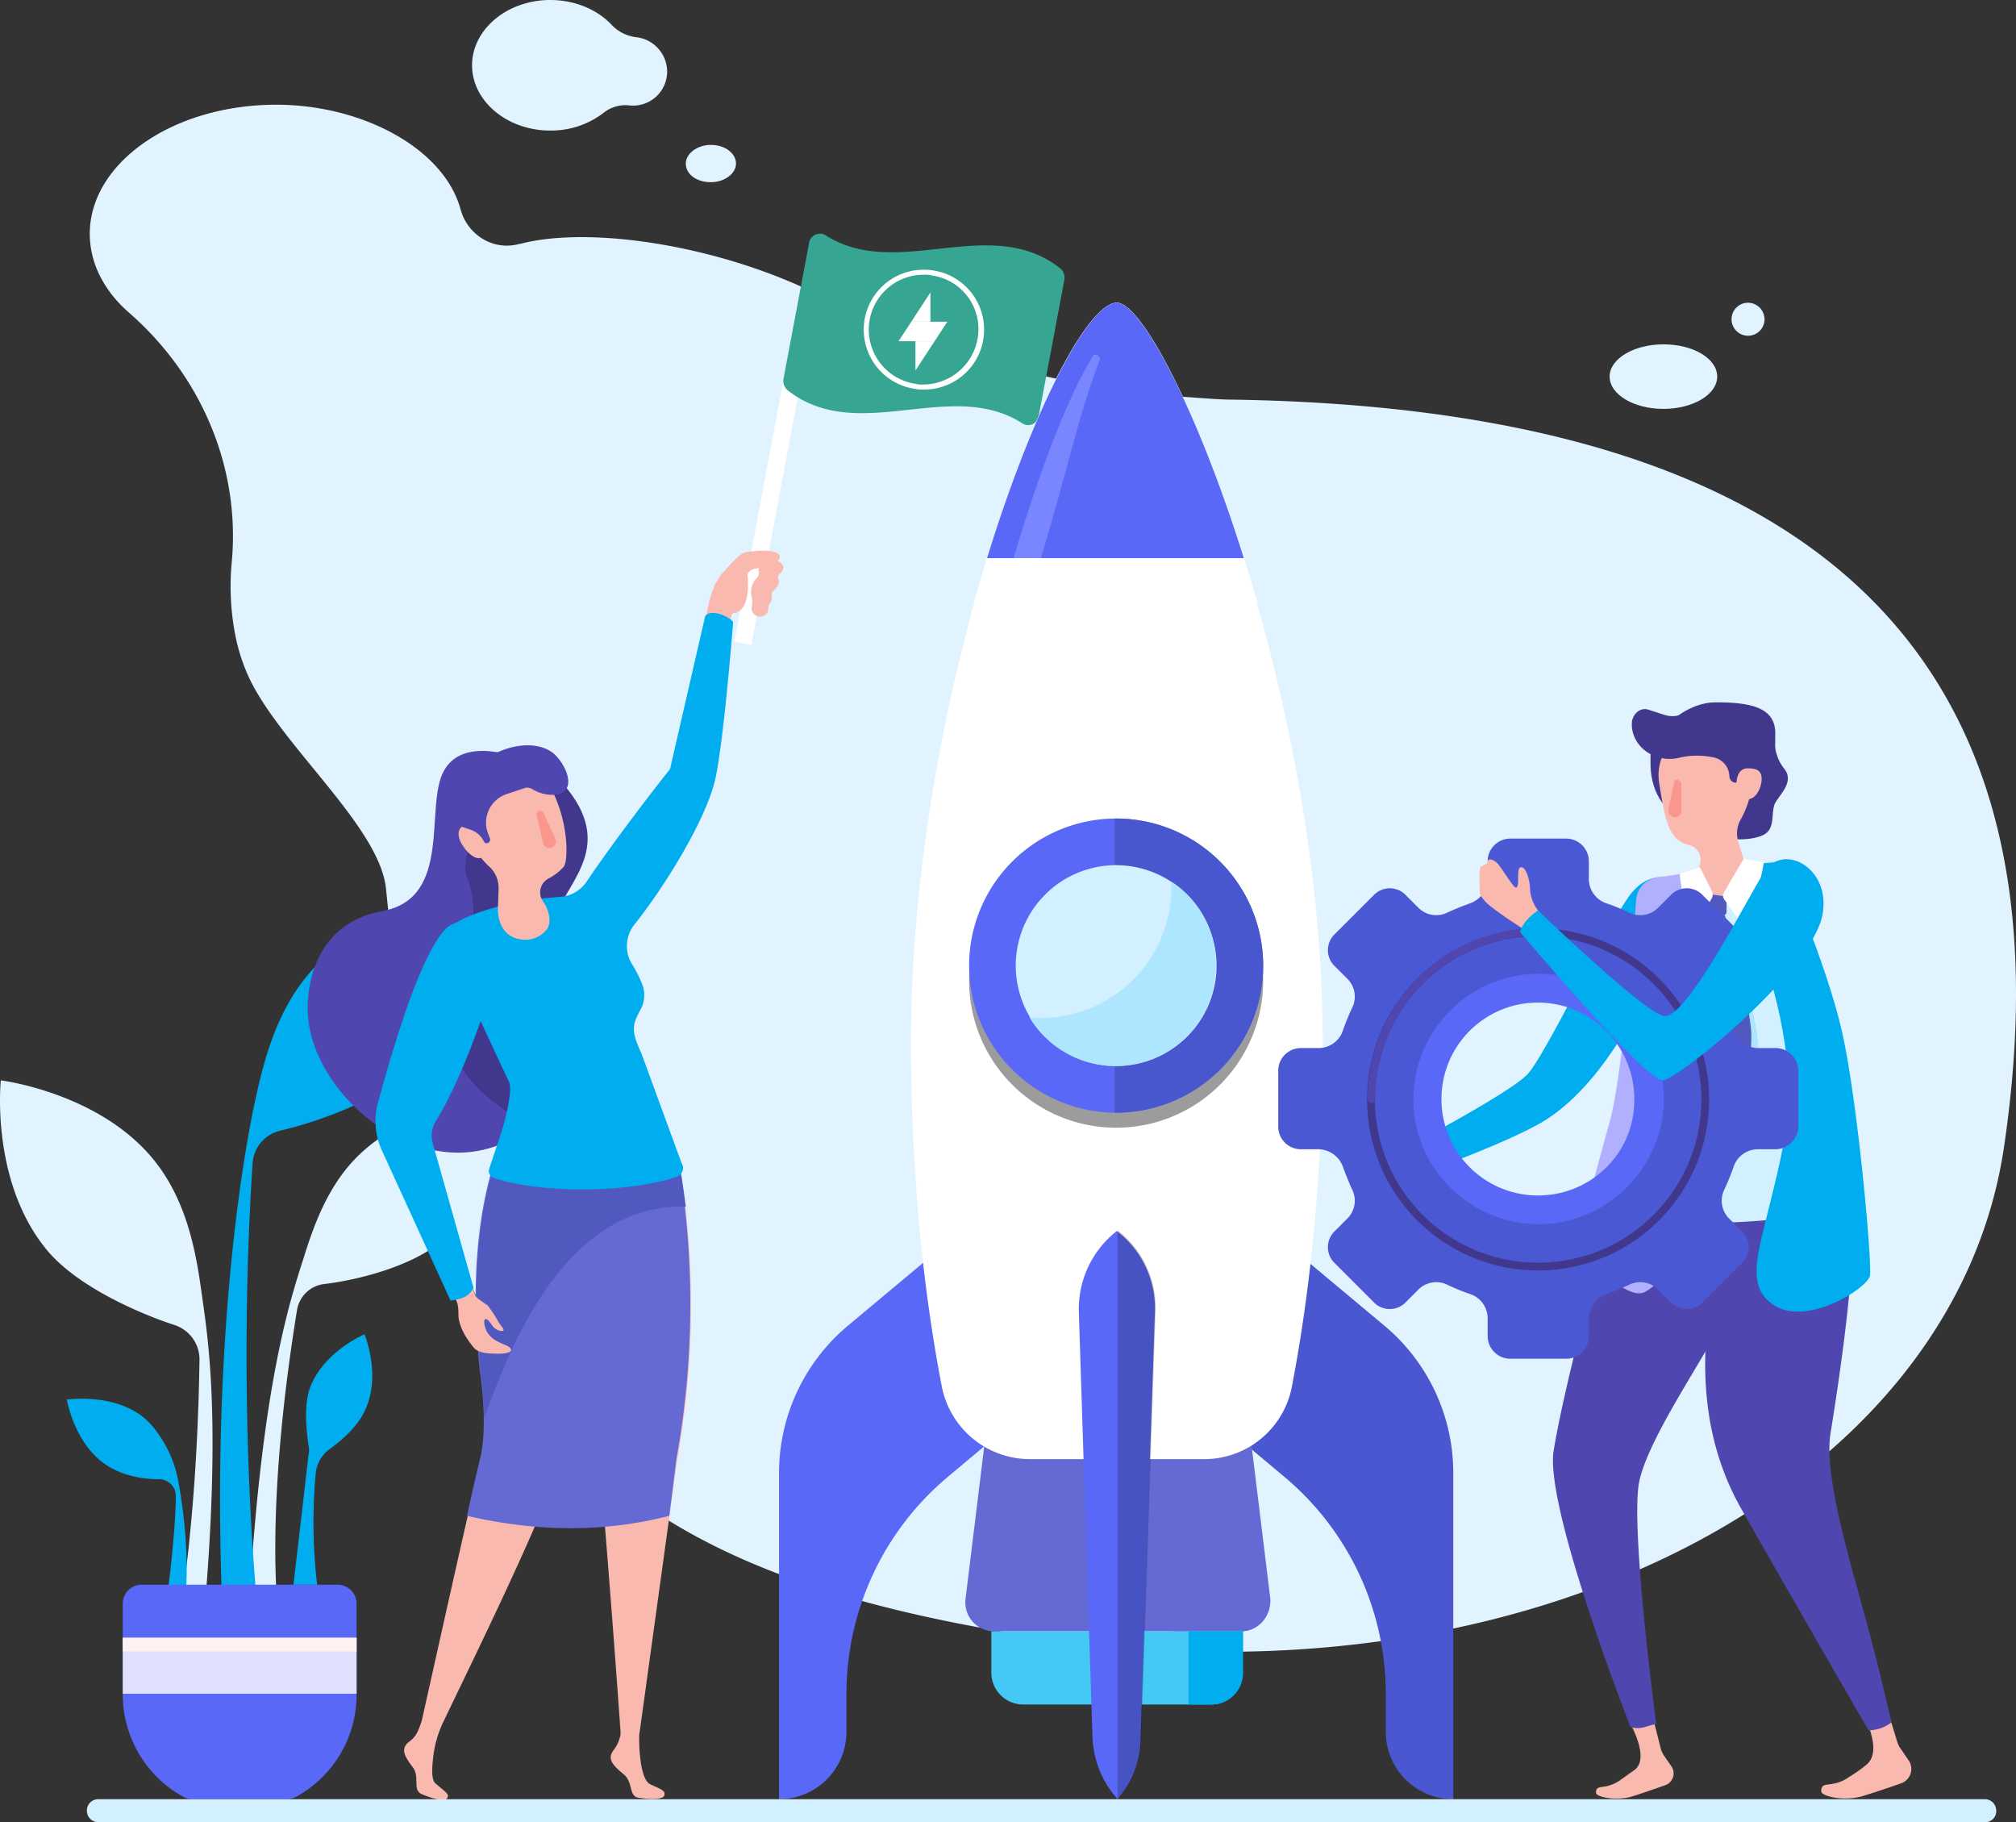
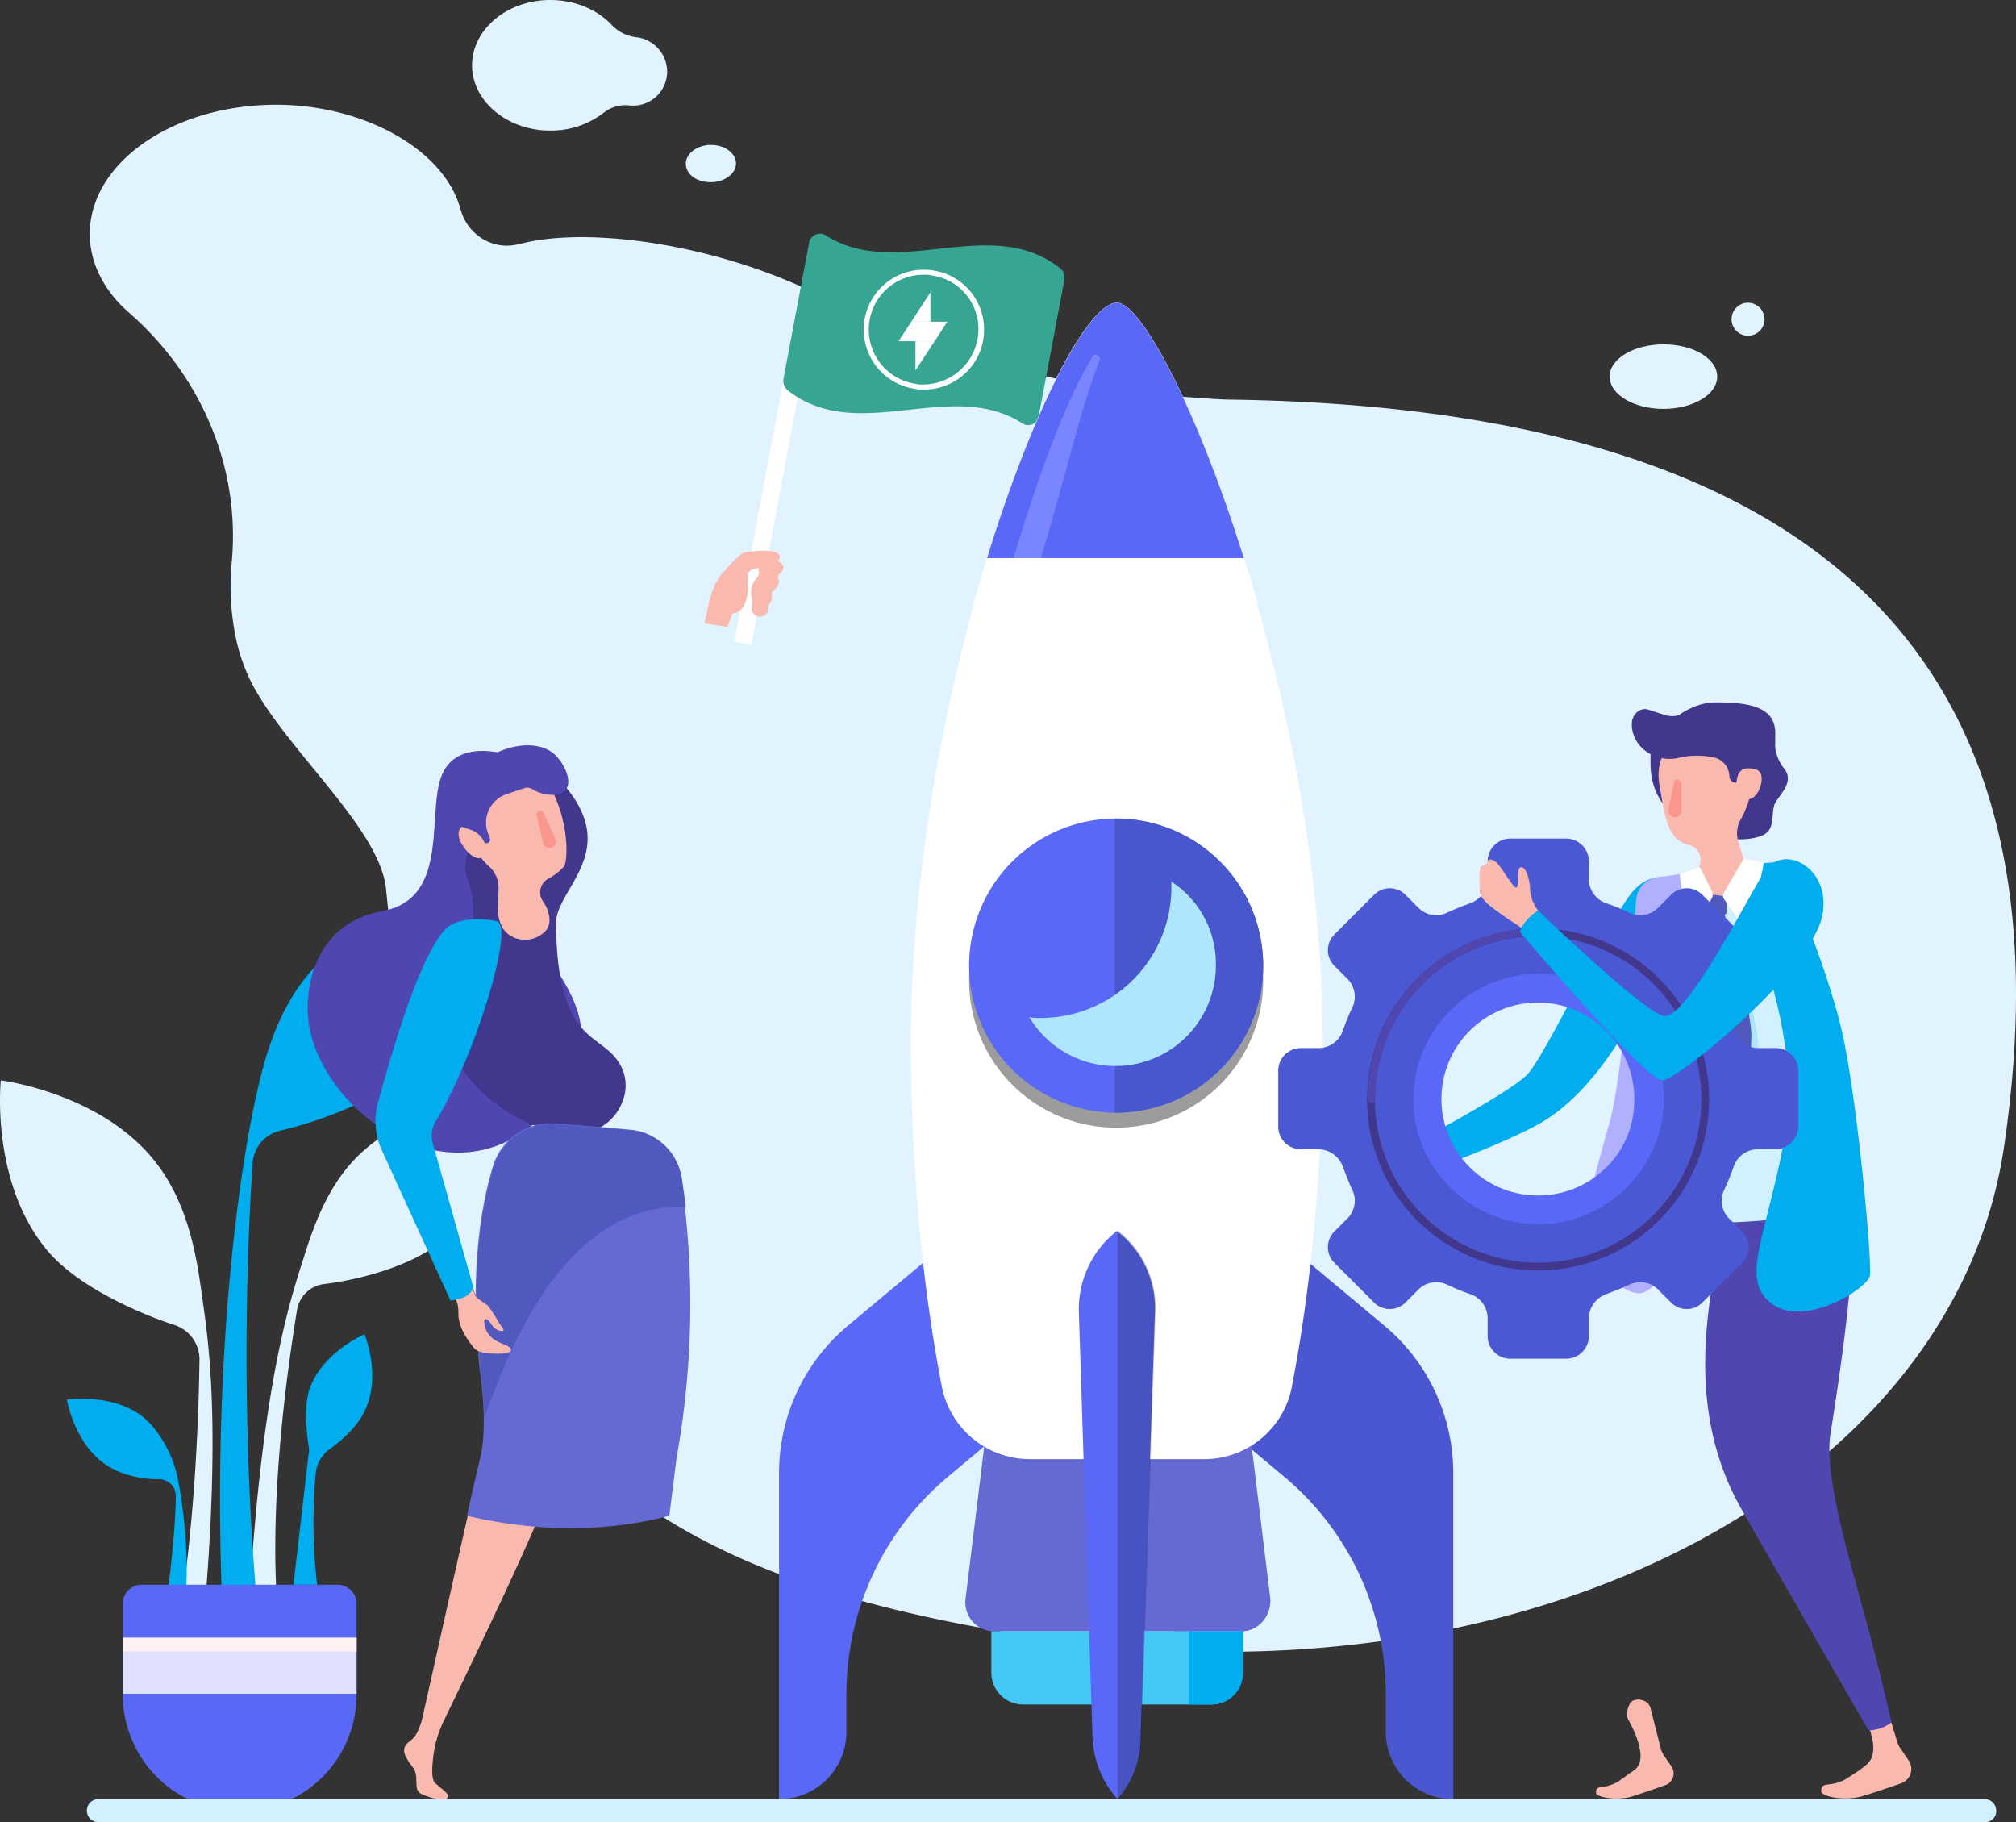
<svg xmlns="http://www.w3.org/2000/svg" width="767.915" height="693.943" viewBox="0 0 767.915 693.943">
  <rect x="0" y="0" width="767.915" height="693.943" fill="#333333" stroke="none" />
  <g id="_599" data-name="599" transform="translate(-178.984 -127)">
    <g id="OBJECTS" transform="translate(178.984 127)">
      <g id="Group_126" data-name="Group 126">
        <g id="Group_125" data-name="Group 125">
          <g id="Group_118" data-name="Group 118" transform="translate(34.194)">
            <path id="Path_52" data-name="Path 52" d="M625.351,253.888c-1.913,0-6.83-.273-13.933-.82a368.543,368.543,0,0,1-141.794-38.8c-37.429-18.851-87.153-26.774-114.2-19.671h-.273c-9.835,2.732-19.671-3.278-22.4-13.114-6.284-23.222-37.429-39.888-70.214-39.888-39.342,0-71.034,22.13-71.034,49.177,0,11.475,5.737,22.13,15.3,30.326,27.047,23.769,42.074,58.466,38.8,94.529a96.529,96.529,0,0,0,1.366,28.14,69.458,69.458,0,0,0,3.825,12.841c10.382,26.5,51.09,59.013,53.548,83.6,19.124,189.605,68.848,258.453,251.35,285.5,182.229,27.047,345.879-56.827,365-187.42C939.812,408.249,908.666,257.713,625.351,253.888Z" transform="translate(-191.5 -101.712)" fill="#e1f3ff" />
            <path id="Path_53" data-name="Path 53" d="M307.637,141.207a15.5,15.5,0,0,1-9.835-4.918c-5.464-5.737-13.934-9.289-23.223-9.289-16.392,0-29.779,11.2-29.779,24.862s13.387,24.862,29.779,24.862a32.869,32.869,0,0,0,20.764-7.1,13.379,13.379,0,0,1,9.562-2.459,12.972,12.972,0,0,0,14.207-12.841A13.278,13.278,0,0,0,307.637,141.207Z" transform="translate(-99.181 -127)" fill="#e1f3ff" />
            <path id="Path_54" data-name="Path 54" d="M293.724,154.3c0,3.825-4.371,7.1-9.562,7.1-5.464,0-9.562-3.005-9.562-7.1,0-3.825,4.371-7.1,9.562-7.1C289.626,147.2,293.724,150.478,293.724,154.3Z" transform="translate(-47.566 -92.012)" fill="#e1f3ff" />
            <path id="Path_55" data-name="Path 55" d="M444.381,187.294c0,6.83-9.289,12.294-20.491,12.294s-20.49-5.464-20.49-12.294S412.689,175,423.89,175C435.365,175,444.381,180.464,444.381,187.294Z" transform="translate(175.524 -43.861)" fill="#e1f3ff" />
            <path id="Path_56" data-name="Path 56" d="M432.967,175.484a6.284,6.284,0,1,1-6.284-6.284A6.355,6.355,0,0,1,432.967,175.484Z" transform="translate(204.969 -53.907)" fill="#e1f3ff" />
          </g>
          <g id="Group_119" data-name="Group 119" transform="translate(0 342.327)">
            <path id="Path_57" data-name="Path 57" d="M256.071,360.655c-1.912-13.66-4.644-35.243-18.032-52.182C217.276,282.244,179.3,277.6,179.3,277.6s-4.1,37.976,17.212,64.2c11.475,14.207,35.517,24.589,48.9,28.96a13.776,13.776,0,0,1,9.562,13.114c-1.366,91.251-15.3,134.964-15.3,134.964l13.387-1.639C264.541,418.3,258.8,379.779,256.071,360.655Z" transform="translate(-178.984 -208.479)" fill="#e1f3ff" />
            <path id="Path_58" data-name="Path 58" d="M234.464,339.662c3.552-11.2,9.289-29.233,23.223-41.254,21.583-19.124,54.095-17.485,54.095-17.485s-2.459,32.512-24.042,51.636c-11.748,10.382-33.6,15.573-45.626,16.939A11.886,11.886,0,0,0,232,359.332c-12.568,77.317-7.1,116.113-7.1,116.113l-11.2-3.278C218.618,386.926,229.546,355.234,234.464,339.662Z" transform="translate(-118.855 -202.785)" fill="#e1f3ff" />
            <path id="Path_59" data-name="Path 59" d="M222.878,329.891c3.005-13.66,7.65-35.244,22.4-51.09,23.223-24.862,61.471-26.5,61.471-26.5s1.093,38.522-22.4,63.111c-12.841,13.387-37.7,21.857-51.636,25.135a13.645,13.645,0,0,0-10.655,12.568c-6.01,91.8,1.639,166.656,1.639,166.656l-13.387-2.732C206.759,416.77,218.78,348.742,222.878,329.891Z" transform="translate(-125.847 -252.3)" fill="#00aeef" />
            <path id="Path_60" data-name="Path 60" d="M230.92,354.284A45.31,45.31,0,0,0,223,335.16a28.148,28.148,0,0,0-6.83-7.1c-11.748-8.2-27.867-5.737-27.867-5.737s2.732,16.119,14.207,24.315c6.83,4.918,15.3,6.011,21.037,6.011a6.355,6.355,0,0,1,6.284,6.284c-.273,18.578-4.1,43.986-4.1,43.986l7.376-1.366C235.291,384.337,232.833,364.666,230.92,354.284Z" transform="translate(-162.849 -131.621)" fill="#00aeef" />
            <path id="Path_61" data-name="Path 61" d="M246.947,313s-15.026,6.284-20.49,19.671c-3.005,7.377-1.366,18.578-.82,22.676a7.8,7.8,0,0,1,0,3.552l-5.737,49.45h9.016A202.134,202.134,0,0,1,228.369,366a13.026,13.026,0,0,1,4.918-9.016c4.644-3.279,11.475-9.016,14.207-15.846C253.231,328.026,246.947,313,246.947,313Z" transform="translate(-108.116 -147.164)" fill="#00aeef" />
            <path id="Path_62" data-name="Path 62" d="M222.874,429.589h35.79a7.275,7.275,0,0,0,3.278-.819A44.3,44.3,0,0,0,285.165,389.7V355a7.233,7.233,0,0,0-7.1-7.1H203.2a7.233,7.233,0,0,0-7.1,7.1v34.7a44.511,44.511,0,0,0,23.223,39.069A7.564,7.564,0,0,0,222.874,429.589Z" transform="translate(-149.339 -86.715)" fill="#5968f6" />
            <rect id="Rectangle_21" data-name="Rectangle 21" width="89.065" height="21.31" transform="translate(46.761 281.402)" fill="#e1e1ff" />
            <rect id="Rectangle_22" data-name="Rectangle 22" width="89.065" height="5.191" transform="translate(46.761 281.402)" fill="#fff0f2" />
          </g>
          <rect id="Rectangle_23" data-name="Rectangle 23" width="6.557" height="134.964" transform="translate(304.603 111.744) rotate(10.614)" fill="#fff" />
          <path id="Path_63" data-name="Path 63" d="M379.211,231.749c-27.321-17.485-62.564,8.469-89.338-12.567a4.689,4.689,0,0,1-1.639-4.1l9.835-52.182a4.175,4.175,0,0,1,6.284-2.732c27.321,17.485,62.564-8.469,89.338,12.567a4.689,4.689,0,0,1,1.639,4.1c-3.278,17.485-6.557,34.97-9.835,52.182A4.058,4.058,0,0,1,379.211,231.749Z" transform="translate(10.15 -70.557)" fill="#36a592" />
          <path id="Path_64" data-name="Path 64" d="M289.18,205.5a4.743,4.743,0,0,0-2.459,3.005c-.273.546-.273.82,0,1.093a3.507,3.507,0,0,1-1.093,2.732,5.948,5.948,0,0,0-1.366,2.186,6.817,6.817,0,0,0-.273,4.645,7.8,7.8,0,0,1,0,3.552,3.082,3.082,0,0,0,.273,2.186,3.184,3.184,0,0,0,4.371,1.366,2.945,2.945,0,0,0,1.639-3.005,2.929,2.929,0,0,1,.546-1.639l.273-.273a4.06,4.06,0,0,0,.546-2.459,1.831,1.831,0,0,1,.82-2.186,5.557,5.557,0,0,0,1.639-2.459,2.311,2.311,0,0,0,0-1.913,1.831,1.831,0,0,1,.82-2.186,3.463,3.463,0,0,0,1.093-2.459C295.463,205.228,290.819,204.408,289.18,205.5Z" transform="translate(2.374 8.146)" fill="#fab9af" />
          <path id="Path_65" data-name="Path 65" d="M281.3,216.42h0c.819-1.366,1.639-2.732,2.459-3.825l3.552-3.825c2.459-2.459,3.825-4.371,6.83-4.644,4.918-.546,11.475-.82,11.748,1.912.273,2.459-6.011,4.1-9.835,4.645a3.334,3.334,0,0,0-2.459,2.186s1.912,14.207-5.737,14.753l-1.912,5.191-8.743-1.366,1.913-8.743A42.446,42.446,0,0,1,281.3,216.42Z" transform="translate(-8.869 5.97)" fill="#fab9af" />
          <path id="Path_66" data-name="Path 66" d="M301.705,234.2s-20.49-8.2-27.867,4.918c-7.65,13.387,3.552,48.631-23.5,53.548-27.321,4.918-30.053,31.965-27.867,43.986,6.284,34.424,56.007,68.848,90.431,32.512s-8.2-60.925-11.475-79.23C297.88,271.633,319.463,247.318,301.705,234.2Z" transform="translate(-104.68 54.302)" fill="#5046af" />
          <path id="Path_67" data-name="Path 67" d="M281.97,292.761c-.273-14.207,28.14-28.96-1.366-57.646a2.485,2.485,0,0,0-3.005-.273c-2.459,1.912-10.109,3.005-14.207,6.557-7.377,6.557-18.851,24.589-15.3,33.6,7.65,19.4-5.191,36.063-6.284,57.92-.82,22.676,36.063,45.079,53.822,38.8a19.191,19.191,0,0,0,12.021-12.294,16.11,16.11,0,0,0-1.093-12.841h0C299.455,333.469,282.516,339.753,281.97,292.761Z" transform="translate(-70.192 59.128)" fill="#41378c" />
-           <path id="Path_68" data-name="Path 68" d="M299.58,409.9a331.331,331.331,0,0,0,1.639-107.643,20.9,20.9,0,0,0-18.578-17.485h0a22.24,22.24,0,0,0-24.315,23.223,139.026,139.026,0,0,0,2.732,21.037C267.342,360.723,278,513.445,278,513.445a5.325,5.325,0,0,1-.273,2.186,13.343,13.343,0,0,1-2.459,4.918c-2.186,3.005-.819,5.191,3.825,9.016,3.825,3.005,1.912,8.469,5.737,9.016,5.464.82,9.289.547,9.835-.82.547-1.912-.82-2.186-5.464-4.371-3.552-1.912-4.1-12.841-4.1-17.212a13.3,13.3,0,0,1,.273-3.278Z" transform="translate(-41.63 146.074)" fill="#fab9af" />
          <path id="Path_69" data-name="Path 69" d="M292.63,417.964c8.743-25.954,24.315-109.282,21.037-132.5l-21.037-1.639a22.993,22.993,0,0,0-23.223,16.392c-4.644,15.3-9.016,40.708-4.918,78.137,0,0,3.278,20.217,0,33.331-3.005,11.748-19.4,85.514-22.4,98.9a30.917,30.917,0,0,1-1.639,4.371,9.579,9.579,0,0,1-3.278,3.825c-3.005,2.459-2.186,4.918,1.366,9.562,3.005,3.825-.273,8.742,3.552,10.382,5.191,2.186,8.742,2.732,9.562,1.639,1.093-1.639-.273-2.186-4.371-5.737-1.639-1.366-1.366-6.011-.82-10.382a41.433,41.433,0,0,1,4.1-13.66C259.025,492.822,285.253,439.547,292.63,417.964Z" transform="translate(-81.398 144.568)" fill="#fab9af" />
          <path id="Path_70" data-name="Path 70" d="M321.144,433.063q-36.473,9.425-77.044,0c2.186-10.109,4.1-18.3,4.918-21.583,3.278-13.114,0-33.331,0-33.331-4.1-37.156.273-62.837,4.918-78.137a22.994,22.994,0,0,1,23.223-16.393l21.037,1.639h0l8.743.82a21.454,21.454,0,0,1,18.578,17.485,331.219,331.219,0,0,1-1.639,107.643Z" transform="translate(-66.2 144.221)" fill="#6469d4" />
          <path id="Path_71" data-name="Path 71" d="M256.049,376.063c-2.732,6.284-5.191,12.841-7.65,19.4-.273-9.289-1.366-17.212-1.366-17.212-4.1-37.156.273-62.837,4.918-78.137a22.993,22.993,0,0,1,23.222-16.392l7.65.547h0l13.387,1.093h0l8.743.82a21.454,21.454,0,0,1,18.578,17.485c.546,3.279,1.093,7.377,1.639,11.475C290.2,314.045,268.617,346.284,256.049,376.063Z" transform="translate(-63.943 144.395)" fill="#5159bf" />
-           <path id="Path_72" data-name="Path 72" d="M346.182,274.628c3.279-16.392,6.557-58.739,6.557-58.739-1.639-2.186-8.469-5.191-10.655-2.186L328.7,271.9c-14.48,18.3-26.5,34.97-31.965,43.167a13.272,13.272,0,0,1-9.289,5.464,143.918,143.918,0,0,0-23.5,3.552c-35.79,9.289-21.037,22.4-21.037,22.4a57.8,57.8,0,0,1,10.655,15.026c4.644,9.835,10.382,22.4,13.933,29.78,1.366,4.644-2.732,18.578-4.371,22.949l-3.279,9.835a2.842,2.842,0,0,0,1.639,3.552c16.119,5.464,48.631,6.284,69.394-.273,2.459-.819,3.552-3.278,2.186-5.464l-15.3-41.8c-4.1-8.743-3.279-10.928-.546-16.119a11.638,11.638,0,0,0,1.093-9.562,44.91,44.91,0,0,0-4.1-8.2,13.184,13.184,0,0,1,1.093-15.3C327.057,316.155,343.177,289.927,346.182,274.628Z" transform="translate(-73.479 20.981)" fill="#00aeef" />
          <path id="Path_73" data-name="Path 73" d="M254.192,234.711c-10.655,3.005-12.568,11.748-8.743,25.955,1.366,5.191,5.191,9.836,8.2,12.567a10.942,10.942,0,0,1,3.278,7.923l-.273,8.743c.547,7.923,5.191,10.928,10.655,10.928a10.622,10.622,0,0,0,7.65-3.552c2.186-2.459,1.366-6.284,0-9.289L273.59,285.8a5.923,5.923,0,0,1,2.186-8.2,20.761,20.761,0,0,0,6.011-4.645c1.366-1.639,2.186-14.207-3.552-27.047C272.224,232.525,264.847,231.706,254.192,234.711Z" transform="translate(-67.003 57.073)" fill="#fab9af" />
          <path id="Path_74" data-name="Path 74" d="M260.9,250.655a2.546,2.546,0,0,1-1.639,3.552h0a2.517,2.517,0,0,1-3.005-1.913L253.8,241.639a1.643,1.643,0,0,1,.273-1.093c.273-.273.546-.546.82-.546a2.087,2.087,0,0,1,1.366.546Z" transform="translate(-49.399 68.723)" fill="#fa968c" />
          <path id="Path_75" data-name="Path 75" d="M252.15,246.819c.82,3.278,1.912,7.376-.82,8.2-3.005.82-7.376-4.371-8.2-7.65s.82-4.645,3.552-5.464S251.33,243.54,252.15,246.819Z" transform="translate(-68.239 71.74)" fill="#fab9af" />
          <path id="Path_76" data-name="Path 76" d="M243.566,249.49c8.743-16.666,27.321-22.13,36.61-16.392,5.191,3.005,12.021,16.392.82,16.666a14.687,14.687,0,0,1-7.65-2.186,4.061,4.061,0,0,0-2.459-.546l-7.377,2.459a11.471,11.471,0,0,0-7.1,14.753l.82,2.186a1.391,1.391,0,0,1-1.912,1.639l-.546-.82a8.857,8.857,0,0,0-5.464-4.371C244.386,261.238,238.375,259.325,243.566,249.49Z" transform="translate(-70.584 52.949)" fill="#5046af" />
          <path id="Path_77" data-name="Path 77" d="M260.222,323.146a50.238,50.238,0,0,0-4.1-6.284c-.273-.273-1.639-1.093-1.913-1.366-1.093-.82-2.732-1.639-3.005-3.005l-1.912-4.918c-.82-2.459-2.732-3.825-5.191-2.732h0c-2.459,1.093-3.005,3.552-1.639,6.011l1.366,3.552c1.093,1.912,1.093,4.1,1.093,6.284.273,4.371,3.005,8.743,5.737,12.021,1.639,2.186,5.191,2.459,9.835,2.459,2.186,0,6.01-.546,3.825-2.459-1.912-1.639-8.743-2.186-9.562-9.289,0-.273,0-1.093.273-1.366,1.093-.546,2.459,2.186,3.279,3.005,1.366,1.366,3.005,1.639,3.552,1.366C262.681,325.878,261.315,325.059,260.222,323.146Z" transform="translate(-70.301 180.373)" fill="#fab9af" />
          <g id="Group_120" data-name="Group 120" transform="translate(296.745 115.293)">
            <path id="Path_78" data-name="Path 78" d="M350.437,300.6l-36.61,30.6A73.1,73.1,0,0,0,287.6,387.48V511.515h0a25.652,25.652,0,0,0,25.681-25.681v-14.48A107.837,107.837,0,0,1,351.8,388.846l33.878-28.413Z" transform="translate(-287.6 58.393)" fill="#5968f6" />
            <path id="Path_79" data-name="Path 79" d="M380.944,300.6l36.61,30.6a73.1,73.1,0,0,1,26.228,56.28V511.515h0A25.652,25.652,0,0,1,418.1,485.834v-14.48a107.837,107.837,0,0,0-38.522-82.508L345.7,360.432Z" transform="translate(-186.967 58.393)" fill="#5968f6" />
            <path id="Path_80" data-name="Path 80" d="M380.944,300.6l36.61,30.6a73.1,73.1,0,0,1,26.228,56.28V511.515h0A25.652,25.652,0,0,1,418.1,485.834v-14.48a107.837,107.837,0,0,0-38.522-82.508L345.7,360.432Z" transform="translate(-186.967 58.393)" fill="#101a43" opacity="0.21" />
            <path id="Path_81" data-name="Path 81" d="M418.565,406.015H324.582a10.989,10.989,0,0,1-10.928-12.294l8.469-69.121H421.3l8.469,69.121C430.04,400.278,425.122,406.015,418.565,406.015Z" transform="translate(-242.621 99.962)" fill="#6469d4" />
            <path id="Path_82" data-name="Path 82" d="M368.455,405.842H342.5V324.7h28.413l8.469,69.121A11.055,11.055,0,0,1,368.455,405.842Z" transform="translate(-192.51 100.135)" fill="#6469d4" />
            <path id="Path_83" data-name="Path 83" d="M417.468,609.608a34.007,34.007,0,0,0,33.6-27.594c7.377-38.249,11.748-83.328,11.748-131.412,0-137.7-61.471-281.4-78.41-281.4C364.193,169.2,306,312.906,306,450.6c0,48.357,4.371,93.436,11.748,131.412a34.225,34.225,0,0,0,33.6,27.594Z" transform="translate(-255.73 -169.2)" fill="#fff" />
            <path id="Path_84" data-name="Path 84" d="M422.716,283.4c-19.124-66.662-43.44-114.2-53.548-114.2-11.748,0-36.063,47.538-54.368,114.2Z" transform="translate(-240.488 -169.2)" fill="#fff" />
            <path id="Path_85" data-name="Path 85" d="M414.408,266.461C396.376,208.815,375.066,169.2,366.05,169.2c-10.655,0-31.692,39.615-49.45,97.261Z" transform="translate(-237.37 -169.2)" fill="#5968f6" />
            <path id="Path_86" data-name="Path 86" d="M320.3,253.94h10.382c9.835-31.965,14.207-54.368,22.4-75.4.547-1.639-1.912-3.005-2.732-1.366C342.156,190.829,332.048,214.6,320.3,253.94Z" transform="translate(-230.962 -156.679)" fill="#7a86ff" />
            <path id="Path_87" data-name="Path 87" d="M426.115,299.207A56.007,56.007,0,1,1,370.107,243.2,56.084,56.084,0,0,1,426.115,299.207Z" transform="translate(-241.7 -41.028)" opacity="0.39" />
            <path id="Path_88" data-name="Path 88" d="M426.115,297.107A56.007,56.007,0,1,1,370.107,241.1,56.084,56.084,0,0,1,426.115,297.107Z" transform="translate(-241.7 -44.665)" fill="#5968f6" />
            <path id="Path_89" data-name="Path 89" d="M334.947,241.1H334.4V353.115h.547a56.007,56.007,0,1,0,0-112.014Z" transform="translate(-206.54 -44.665)" fill="#4957cf" />
-             <path id="Path_90" data-name="Path 90" d="M397.1,285.849A38.249,38.249,0,1,1,358.849,247.6,38.361,38.361,0,0,1,397.1,285.849Z" transform="translate(-230.442 -33.406)" fill="#d2f0ff" />
+             <path id="Path_90" data-name="Path 90" d="M397.1,285.849Z" transform="translate(-230.442 -33.406)" fill="#d2f0ff" />
            <path id="Path_91" data-name="Path 91" d="M401.074,382.267H329.221A12.128,12.128,0,0,1,317.2,370.246V354.4h95.622v15.846A11.722,11.722,0,0,1,401.074,382.267Z" transform="translate(-236.331 151.578)" fill="#44c8f5" />
            <path id="Path_92" data-name="Path 92" d="M353.443,382.267H344.7V354.4h20.764v15.846A12.128,12.128,0,0,1,353.443,382.267Z" transform="translate(-188.699 151.578)" fill="#00aeef" />
            <path id="Path_93" data-name="Path 93" d="M344.706,514.159l-.546.82h0a37.551,37.551,0,0,1-9.562-23.5l-5.191-162.011a37.674,37.674,0,0,1,14.48-30.872h0a37.093,37.093,0,0,1,14.48,31.146L352.9,492.3A35,35,0,0,1,344.706,514.159Z" transform="translate(-215.206 54.929)" fill="#5968f6" />
            <path id="Path_94" data-name="Path 94" d="M335.346,514.333l-.546.82h0V298.5h0a37.094,37.094,0,0,1,14.48,31.146L343.816,492.2A37.106,37.106,0,0,1,335.346,514.333Z" transform="translate(-205.847 54.755)" opacity="0.21" />
            <path id="Path_95" data-name="Path 95" d="M376.595,249.9v2.186a49.729,49.729,0,0,1-49.724,49.723,22.085,22.085,0,0,1-4.371-.273,38.237,38.237,0,0,0,71.034-19.671A37.272,37.272,0,0,0,376.595,249.9Z" transform="translate(-227.151 -29.423)" fill="#afe6ff" />
          </g>
          <path id="Path_96" data-name="Path 96" d="M258.019,258.878c3.552-3.552,11.748-4.645,19.4-3.005,7.377,1.366-8.469,52.182-22.949,75.951a10.39,10.39,0,0,0-1.366,8.469l15.573,55.188c-1.912,3.825-5.191,4.371-8.743,4.918L233.7,343.025a26.711,26.711,0,0,1-1.639-17.212C236.982,308.055,247.637,269.806,258.019,258.878Z" transform="translate(-88.315 94.924)" fill="#00aeef" />
          <g id="Group_123" data-name="Group 123" transform="translate(486.896 267.469)">
            <path id="Path_97" data-name="Path 97" d="M422.264,367.178l4.1,16.119.82,1.639,3.005,4.371a4.766,4.766,0,0,1-2.732,7.377s-6.011,2.186-12.021,4.1c-6.284,1.912-13.934.273-13.934-1.366,0-3.551,3.279-.82,9.016-4.644l5.737-4.1c4.918-3.825.546-13.66-2.459-19.124-1.093-1.912,0-6.83,2.186-7.377l1.366-.273C419.532,363.9,421.717,364.993,422.264,367.178Z" transform="translate(-280.47 15.856)" fill="#fab9af" />
-             <path id="Path_98" data-name="Path 98" d="M417.428,328.216c-1.093-3.005-2.186-6.01-2.732-7.377a11.89,11.89,0,0,0-1.639-1.913c-.82-1.093-2.186-2.459-2.459-3.552l-.819-5.191c-.273-2.459-1.913-4.371-4.371-3.825h0c-2.732.546-3.552,3.005-3.005,5.737l.546,3.825a13.353,13.353,0,0,1-.273,6.557c-.546,4.644,1.093,9.562,3.005,13.387,1.093,2.459,4.645,3.552,9.289,4.644,2.186.546,6.011.82,4.1-1.639-1.366-1.913-8.469-4.1-7.376-11.2,0-.273.273-1.366.546-1.366,1.366-.273,1.913,2.459,2.732,3.825,1.093,1.913,2.732,2.459,3.552,2.186C419.34,331.495,418.247,330.4,417.428,328.216Z" transform="translate(-279.185 -83.97)" fill="#fab9af" />
            <path id="Path_99" data-name="Path 99" d="M490,261.907c-7.377,22.949-25.955,66.116-53.548,81.415C417.877,353.7,372.8,369,372.8,369s-1.366-1.912-2.459-3.552a14.376,14.376,0,0,1-1.639-4.1s56.007-28.687,63.657-37.156c7.377-8.2,32.511-61.471,40.161-69.668C480.988,244.969,494.1,249.067,490,261.907Z" transform="translate(-337.281 -182.678)" fill="#00aeef" />
            <path id="Path_100" data-name="Path 100" d="M404.2,377.939l17.485-124.582L469.5,246.8l25.135,130.046Z" transform="translate(-275.793 -186.968)" fill="#fab9af" />
            <path id="Path_101" data-name="Path 101" d="M456.942,366.171l4.918,16.119a13.34,13.34,0,0,0,.82,1.912l3.552,5.191a5.792,5.792,0,0,1-3.005,8.743s-6.83,2.459-13.934,4.644c-7.377,2.459-16.392.273-16.392-1.639,0-4.371,4.1-.82,10.655-5.464a56.592,56.592,0,0,0,6.557-4.645c5.737-4.645.82-15.846-2.732-22.4a3.88,3.88,0,0,1,2.732-5.737l1.639-.273A5.017,5.017,0,0,1,456.942,366.171Z" transform="translate(-226.083 13.586)" fill="#fab9af" />
-             <path id="Path_102" data-name="Path 102" d="M472.542,297.971l-53-4.371s-18.851,67.209-23.769,97.261C392.219,412.445,425,496.046,425,496.046c3.279,1.366,6.284-.273,9.835-1.093,0,0-9.835-73.766-6.557-91.8,3.552-18.851,31.692-56.827,33.6-66.662A213.648,213.648,0,0,1,472.542,297.971Z" transform="translate(-290.859 -105.907)" fill="#5046af" />
            <path id="Path_103" data-name="Path 103" d="M424.85,303.7c-5.464,29.233-17.758,73.219,5.737,114.473s48.357,84.147,48.357,84.147a14.714,14.714,0,0,0,8.743-3.005s-4.1-18.578-10.109-40.435c-6.83-24.862-15.573-54.368-13.114-69.667,4.645-28.687,9.835-66.936,8.2-85.514C471.3,284.851,427.582,288.13,424.85,303.7Z" transform="translate(-254.096 -110.819)" fill="#5046af" />
            <path id="Path_104" data-name="Path 104" d="M406.048,379.578a4.252,4.252,0,0,1-2.459-4.918l19.671-121.3,47.811-6.557,25.681,128.134a4.371,4.371,0,0,1-3.552,5.191,312.122,312.122,0,0,1-54.368,5.191C420.8,385.315,410.693,381.764,406.048,379.578Z" transform="translate(-277.095 -186.968)" fill="#d2f0ff" />
            <path id="Path_105" data-name="Path 105" d="M425.01,278.245c5.737,15.846,15.026,46.991,9.836,74.312-7.377,38.522-17.212,54.095-4.645,63.111s36.336-6.011,37.156-10.928-4.644-66.389-10.655-92.89-22.949-64.75-22.949-64.75l-8.743.82C424.737,247.646,422.278,270.869,425.01,278.245Z" transform="translate(-241.962 -186.448)" fill="#00aeef" />
            <path id="Path_106" data-name="Path 106" d="M438.469,248.8s-3.825,17.212-.82,43.167c3.005,25.681,9.562,104.092-13.933,116.113-7.377,3.825-24.315-15.573-24.315-19.124,0-6.284,5.737-26.774,10.928-45.625,4.371-15.026,8.743-65.3,10.109-84.694a9.312,9.312,0,0,1,8.2-8.469Z" transform="translate(-284.107 -183.504)" fill="#b0b0ff" />
            <g id="Group_121" data-name="Group 121" transform="translate(134.691)">
              <path id="Path_107" data-name="Path 107" d="M440.231,229.58s-.82,7.1,3.552,12.568c4.371,5.191-1.913,10.109-3.552,13.66-1.366,3.552.273,9.016-3.825,11.475s-15.846,3.005-17.758-1.093C416.735,261.545,426.844,227.121,440.231,229.58Z" transform="translate(-385.863 -217.012)" fill="#41378c" />
              <path id="Path_108" data-name="Path 108" d="M409.106,247.03c-.546,23.5,21.31,28.14,34.151,28.14s13.387-28.14,13.387-38.522c0-10.109-10.108-11.748-22.676-11.748-10.109,0-19.671,7.923-23.5,15.3C409.106,242.112,409.106,244.844,409.106,247.03Z" transform="translate(-402.003 -224.9)" fill="#41378c" />
              <path id="Path_109" data-name="Path 109" d="M430.921,228.2c10.655,0,14.753,7.65,14.753,21.583,0,5.191-2.186,10.382-4.1,13.934a10.76,10.76,0,0,0-1.093,8.2l2.459,7.923c1.639,7.377-1.912,11.475-7.1,12.841a9.187,9.187,0,0,1-7.923-1.366c-2.732-1.639-3.005-5.464-2.459-8.469l.546-2.186a5.7,5.7,0,0,0-4.1-7.1c-8.2-1.912-9.289-10.382-11.475-23.769C408.518,236.123,420.266,228.2,430.921,228.2Z" transform="translate(-400.049 -219.184)" fill="#fab9af" />
              <path id="Path_110" data-name="Path 110" d="M412.51,226.939l6.011,1.913a9.794,9.794,0,0,0,6.83,0l12.294-3.552c7.377,0,19.671,4.1,18.032,14.753l-1.366,7.65a6.673,6.673,0,0,1-6.01,5.464h0a2.289,2.289,0,0,1-2.186,1.639,2.449,2.449,0,0,1-2.459-2.459h0a7.553,7.553,0,0,0-5.737-7.1,30.3,30.3,0,0,0-13.114,0c-8.469,2.186-17.485-3.005-18.3-11.748v-1.639C406.773,228.852,409.505,226.12,412.51,226.939Z" transform="translate(-406.5 -224.207)" fill="#41378c" />
              <path id="Path_111" data-name="Path 111" d="M421.1,239.837c0,3.279,1.093,6.011,4.371,6.011,3.005,0,5.191-4.371,5.191-7.65s-1.912-4.1-5.191-4.1C422.466,234.1,421.1,236.559,421.1,239.837Z" transform="translate(-381.212 -208.965)" fill="#fab9af" />
              <path id="Path_112" data-name="Path 112" d="M411.626,246.9a2.468,2.468,0,0,0,2.459,3.005h0a2.409,2.409,0,0,0,2.459-2.186V237.339a2.072,2.072,0,0,0-.546-1.093,1.42,1.42,0,0,0-1.093-.546c-.547,0-1.093.273-1.093.82Z" transform="translate(-397.693 -206.194)" fill="#fa968c" />
            </g>
            <path id="Path_113" data-name="Path 113" d="M424.677,255.6a1.815,1.815,0,0,1,1.366,1.093c1.639,5.191,9.016,29.233,10.655,42.347,1.366,10.655-3.005,29.233-5.464,38.8a15.008,15.008,0,0,1-6.83,9.016l-1.639,1.093a3.084,3.084,0,0,1-4.1-1.093l-1.093-2.732a7.636,7.636,0,0,1-.546-6.011c3.005-7.65,10.109-27.594,9.289-40.708-.273-4.645-4.644-33.058-6.01-40.161a1.368,1.368,0,0,1,1.366-1.639Z" transform="translate(-254.197 -171.726)" fill="#afe6ff" />
            <path id="Path_114" data-name="Path 114" d="M425.259,254.473a1.815,1.815,0,0,1,1.366,1.093c1.639,5.191,8.469,29.506,9.835,42.62,1.093,10.655-3.552,29.233-6.284,38.522a14.691,14.691,0,0,1-6.83,8.743l-1.639.82a3.084,3.084,0,0,1-4.1-1.093l-1.366-2.459a6.674,6.674,0,0,1-.273-6.011c3.005-7.376,10.655-27.32,10.382-40.434,0-4.645-4.1-33.058-4.918-40.435A1.53,1.53,0,0,1,422.8,254.2Z" transform="translate(-256.418 -174.151)" fill="#5159bf" />
            <path id="Path_115" data-name="Path 115" d="M418.366,259.623h4.645a1.291,1.291,0,0,0,1.366-1.366v-4.644a1.291,1.291,0,0,0-1.366-1.366l-4.1-.546A2.321,2.321,0,0,0,417,253.612v4.644A1.463,1.463,0,0,0,418.366,259.623Z" transform="translate(-253.623 -178.481)" fill="#5159bf" />
            <path id="Path_116" data-name="Path 116" d="M427.1,246.7l7.65,1.366s-1.639,12.568-7.65,21.857a1.32,1.32,0,0,1-1.912,0l-5.464-7.65a2.46,2.46,0,0,1,0-3.005Z" transform="translate(-249.794 -187.141)" fill="#fff" />
            <path id="Path_117" data-name="Path 117" d="M420.851,247.9l-7.65,2.459s-.273,7.65,5.737,16.666a1.321,1.321,0,0,0,1.913,0l4.371-7.1a3.232,3.232,0,0,0,.273-2.732Z" transform="translate(-260.206 -185.063)" fill="#fff" />
            <g id="Group_122" data-name="Group 122" transform="translate(0 51.909)">
              <path id="Path_118" data-name="Path 118" d="M518.222,336.447V320.328a6.764,6.764,0,0,0-6.83-6.83h-4.918a7.394,7.394,0,0,1-7.1-4.918,47.135,47.135,0,0,0-2.732-6.557,7.425,7.425,0,0,1,1.366-8.469L501.557,290a6.6,6.6,0,0,0,0-9.562l-11.475-11.475a6.6,6.6,0,0,0-9.562,0l-3.552,3.552a7.5,7.5,0,0,1-8.469,1.366,66.7,66.7,0,0,0-6.557-2.732,7.393,7.393,0,0,1-4.917-7.1V259.13a6.764,6.764,0,0,0-6.83-6.83H434.075a6.764,6.764,0,0,0-6.83,6.83v4.918a7.394,7.394,0,0,1-4.918,7.1,47.137,47.137,0,0,0-6.557,2.732,7.425,7.425,0,0,1-8.469-1.366l-3.552-3.552a6.6,6.6,0,0,0-9.562,0L382.712,280.44a6.6,6.6,0,0,0,0,9.562l3.552,3.552a7.5,7.5,0,0,1,1.366,8.469,66.738,66.738,0,0,0-2.732,6.557,7.394,7.394,0,0,1-7.1,4.918H372.33a6.764,6.764,0,0,0-6.83,6.83v16.119a6.764,6.764,0,0,0,6.83,6.83h4.918a7.394,7.394,0,0,1,7.1,4.918,47.138,47.138,0,0,0,2.732,6.557,7.425,7.425,0,0,1-1.366,8.469l-3.552,3.552a6.6,6.6,0,0,0,0,9.562L393.64,387.81a6.6,6.6,0,0,0,9.562,0l3.552-3.552a7.5,7.5,0,0,1,8.469-1.366,66.748,66.748,0,0,0,6.557,2.732,7.393,7.393,0,0,1,4.918,7.1v4.918a6.764,6.764,0,0,0,6.83,6.83h16.119a6.764,6.764,0,0,0,6.83-6.83v-4.918a7.393,7.393,0,0,1,4.918-7.1,47.15,47.15,0,0,0,6.557-2.732,7.425,7.425,0,0,1,8.469,1.366l3.552,3.552a6.6,6.6,0,0,0,9.562,0l11.475-11.475a6.6,6.6,0,0,0,0-9.562l-3.552-3.552a7.5,7.5,0,0,1-1.366-8.469,66.712,66.712,0,0,0,2.732-6.557,7.393,7.393,0,0,1,7.1-4.918h4.918C515.217,343.278,518.222,340.272,518.222,336.447ZM444.73,365.134a36.733,36.733,0,1,1,33.6-33.6C477.241,349.288,462.761,363.768,444.73,365.134Z" transform="translate(-342.824 -229.351)" fill="#5968f6" />
              <path id="Path_119" data-name="Path 119" d="M555.274,353.456V332.419a8.631,8.631,0,0,0-8.743-8.743h-6.557a10.049,10.049,0,0,1-9.289-6.557c-1.093-3.005-2.186-5.737-3.552-8.743a9.569,9.569,0,0,1,1.913-11.2l4.644-4.645a8.423,8.423,0,0,0,0-12.294l-14.753-14.753a8.423,8.423,0,0,0-12.294,0L502,270.128a9.569,9.569,0,0,1-11.2,1.912,83.456,83.456,0,0,0-8.742-3.552A9.78,9.78,0,0,1,475.5,259.2v-6.557a8.631,8.631,0,0,0-8.743-8.743H445.719a8.631,8.631,0,0,0-8.743,8.743V259.2a10.049,10.049,0,0,1-6.557,9.289c-3.005,1.093-5.737,2.186-8.743,3.552a9.569,9.569,0,0,1-11.2-1.912l-4.645-4.645a8.423,8.423,0,0,0-12.294,0l-14.753,14.753a8.423,8.423,0,0,0,0,12.294l4.645,4.645a9.569,9.569,0,0,1,1.913,11.2,83.417,83.417,0,0,0-3.552,8.743,9.78,9.78,0,0,1-9.289,6.557h-6.557a8.631,8.631,0,0,0-8.743,8.743v21.037a8.631,8.631,0,0,0,8.743,8.743H372.5a10.05,10.05,0,0,1,9.289,6.557c1.093,3.005,2.186,5.737,3.552,8.743a9.569,9.569,0,0,1-1.913,11.2l-4.645,4.645a8.423,8.423,0,0,0,0,12.294l14.753,14.753a8.423,8.423,0,0,0,12.294,0l4.645-4.645a9.569,9.569,0,0,1,11.2-1.912,83.47,83.47,0,0,0,8.743,3.552,9.78,9.78,0,0,1,6.557,9.289v6.557a8.631,8.631,0,0,0,8.743,8.743h21.037a8.631,8.631,0,0,0,8.743-8.743v-6.557a10.049,10.049,0,0,1,6.557-9.289c3.005-1.093,5.737-2.186,8.742-3.552a9.569,9.569,0,0,1,11.2,1.912l4.645,4.645a8.423,8.423,0,0,0,12.294,0l14.753-14.753a8.424,8.424,0,0,0,0-12.294l-4.644-4.645a9.569,9.569,0,0,1-1.913-11.2,83.435,83.435,0,0,0,3.552-8.743,9.78,9.78,0,0,1,9.289-6.557h6.557A8.8,8.8,0,0,0,555.274,353.456ZM460.2,390.612c-29.233,2.186-53.822-22.13-51.363-51.363a47.921,47.921,0,0,1,43.713-43.713c29.233-2.186,53.822,22.13,51.363,51.363A48.157,48.157,0,0,1,460.2,390.612Z" transform="translate(-357.2 -243.9)" fill="#5968f6" />
              <path id="Path_347" data-name="Path 347" d="M555.274,353.456V332.419a8.631,8.631,0,0,0-8.743-8.743h-6.557a10.049,10.049,0,0,1-9.289-6.557c-1.093-3.005-2.186-5.737-3.552-8.743a9.569,9.569,0,0,1,1.913-11.2l4.644-4.645a8.423,8.423,0,0,0,0-12.294l-14.753-14.753a8.423,8.423,0,0,0-12.294,0L502,270.128a9.569,9.569,0,0,1-11.2,1.912,83.456,83.456,0,0,0-8.742-3.552A9.78,9.78,0,0,1,475.5,259.2v-6.557a8.631,8.631,0,0,0-8.743-8.743H445.719a8.631,8.631,0,0,0-8.743,8.743V259.2a10.049,10.049,0,0,1-6.557,9.289c-3.005,1.093-5.737,2.186-8.743,3.552a9.569,9.569,0,0,1-11.2-1.912l-4.645-4.645a8.423,8.423,0,0,0-12.294,0l-14.753,14.753a8.423,8.423,0,0,0,0,12.294l4.645,4.645a9.569,9.569,0,0,1,1.913,11.2,83.417,83.417,0,0,0-3.552,8.743,9.78,9.78,0,0,1-9.289,6.557h-6.557a8.631,8.631,0,0,0-8.743,8.743v21.037a8.631,8.631,0,0,0,8.743,8.743H372.5a10.05,10.05,0,0,1,9.289,6.557c1.093,3.005,2.186,5.737,3.552,8.743a9.569,9.569,0,0,1-1.913,11.2l-4.645,4.645a8.423,8.423,0,0,0,0,12.294l14.753,14.753a8.423,8.423,0,0,0,12.294,0l4.645-4.645a9.569,9.569,0,0,1,11.2-1.912,83.47,83.47,0,0,0,8.743,3.552,9.78,9.78,0,0,1,6.557,9.289v6.557a8.631,8.631,0,0,0,8.743,8.743h21.037a8.631,8.631,0,0,0,8.743-8.743v-6.557a10.049,10.049,0,0,1,6.557-9.289c3.005-1.093,5.737-2.186,8.742-3.552a9.569,9.569,0,0,1,11.2,1.912l4.645,4.645a8.423,8.423,0,0,0,12.294,0l14.753-14.753a8.424,8.424,0,0,0,0-12.294l-4.644-4.645a9.569,9.569,0,0,1-1.913-11.2,83.435,83.435,0,0,0,3.552-8.743,9.78,9.78,0,0,1,9.289-6.557h6.557A8.8,8.8,0,0,0,555.274,353.456ZM460.2,390.612c-29.233,2.186-53.822-22.13-51.363-51.363a47.921,47.921,0,0,1,43.713-43.713c29.233-2.186,53.822,22.13,51.363,51.363A48.157,48.157,0,0,1,460.2,390.612Z" transform="translate(-357.2 -243.9)" fill="#101a43" opacity="0.19" />
              <circle id="Ellipse_6" data-name="Ellipse 6" cx="63.657" cy="63.657" r="63.657" transform="matrix(0.664, -0.748, 0.748, 0.664, 9.099, 104.677)" fill="none" stroke="#41378c" stroke-miterlimit="10" stroke-width="2.961" />
              <path id="Path_120" data-name="Path 120" d="M370.2,320.557A63.721,63.721,0,0,1,433.857,256.9" transform="translate(-334.683 -221.383)" fill="none" stroke="#5046af" stroke-linecap="round" stroke-miterlimit="10" stroke-width="2.961" />
            </g>
            <path id="Path_121" data-name="Path 121" d="M408.882,274.661a4.282,4.282,0,0,0,.546-6.011l-1.639-2.186a14.37,14.37,0,0,1-3.279-8.742c0-2.186-1.366-8.469-3.552-7.923-1.912.273,0,7.923-1.912,7.65-.82,0-4.1-5.464-6.557-8.743-1.366-1.639-3.825-2.732-4.1-1.093-.273,1.093-1.366,1.093-2.459,1.912s-.546,6.284-.546,7.923c0,1.912-.546,2.459,2.186,5.464,2.186,2.459,11.475,8.469,11.475,8.469l4.1,2.732a4,4,0,0,0,5.737.547Z" transform="translate(-308.616 -186.962)" fill="#fab9af" />
            <path id="Path_122" data-name="Path 122" d="M397.73,266.246s38.522,37.156,47.538,40.161,34.97-50.543,39.615-56.007c7.65-9.289,24.315.273,21.31,17.212-3.552,21.31-54.641,62.838-60.925,63.384S390.9,274.442,390.9,274.442C391.72,271.71,393.905,268.978,397.73,266.246Z" transform="translate(-298.83 -187.016)" fill="#00aeef" />
          </g>
          <g id="Group_124" data-name="Group 124" transform="translate(328.994 102.726)">
            <path id="Path_124" data-name="Path 124" d="M322.343,166.512h0a10.243,10.243,0,0,1,3.005.273,20.586,20.586,0,0,1,17.485,23.769,21.124,21.124,0,0,1-20.764,17.758,10.244,10.244,0,0,1-3.005-.273,20.884,20.884,0,0,1,3.278-41.527m0-1.912a22.806,22.806,0,0,0-3.552,45.352,14.436,14.436,0,0,0,3.552.273,22.806,22.806,0,0,0,3.552-45.352,16.8,16.8,0,0,0-3.552-.273Z" transform="translate(-299.404 -164.6)" fill="#fff" />
          </g>
          <path id="Path_125" data-name="Path 125" d="M914,386.543H195.471a4.315,4.315,0,0,1-4.371-4.371h0a4.315,4.315,0,0,1,4.371-4.371H914a4.316,4.316,0,0,1,4.372,4.371h0A4.158,4.158,0,0,1,914,386.543Z" transform="translate(-157.999 307.401)" fill="#d2f0ff" />
          <g id="Enerpize_Mark_SVG" transform="translate(342.261 111.377)">
            <path id="Path_49" data-name="Path 49" d="M597.8,230.15h7.293V219Z" transform="translate(-592.952 -219)" fill="#fff" />
            <path id="Path_50" data-name="Path 50" d="M613,395.2v11.151l7.293-11.151Z" transform="translate(-606.55 -376.63)" fill="#fff" />
            <path id="Path_51" data-name="Path 51" d="M565.543,332.22l4.848-7.42H556.648l-4.848,7.42h13.743Z" transform="translate(-551.8 -313.65)" fill="#fff" />
          </g>
        </g>
      </g>
    </g>
  </g>
</svg>